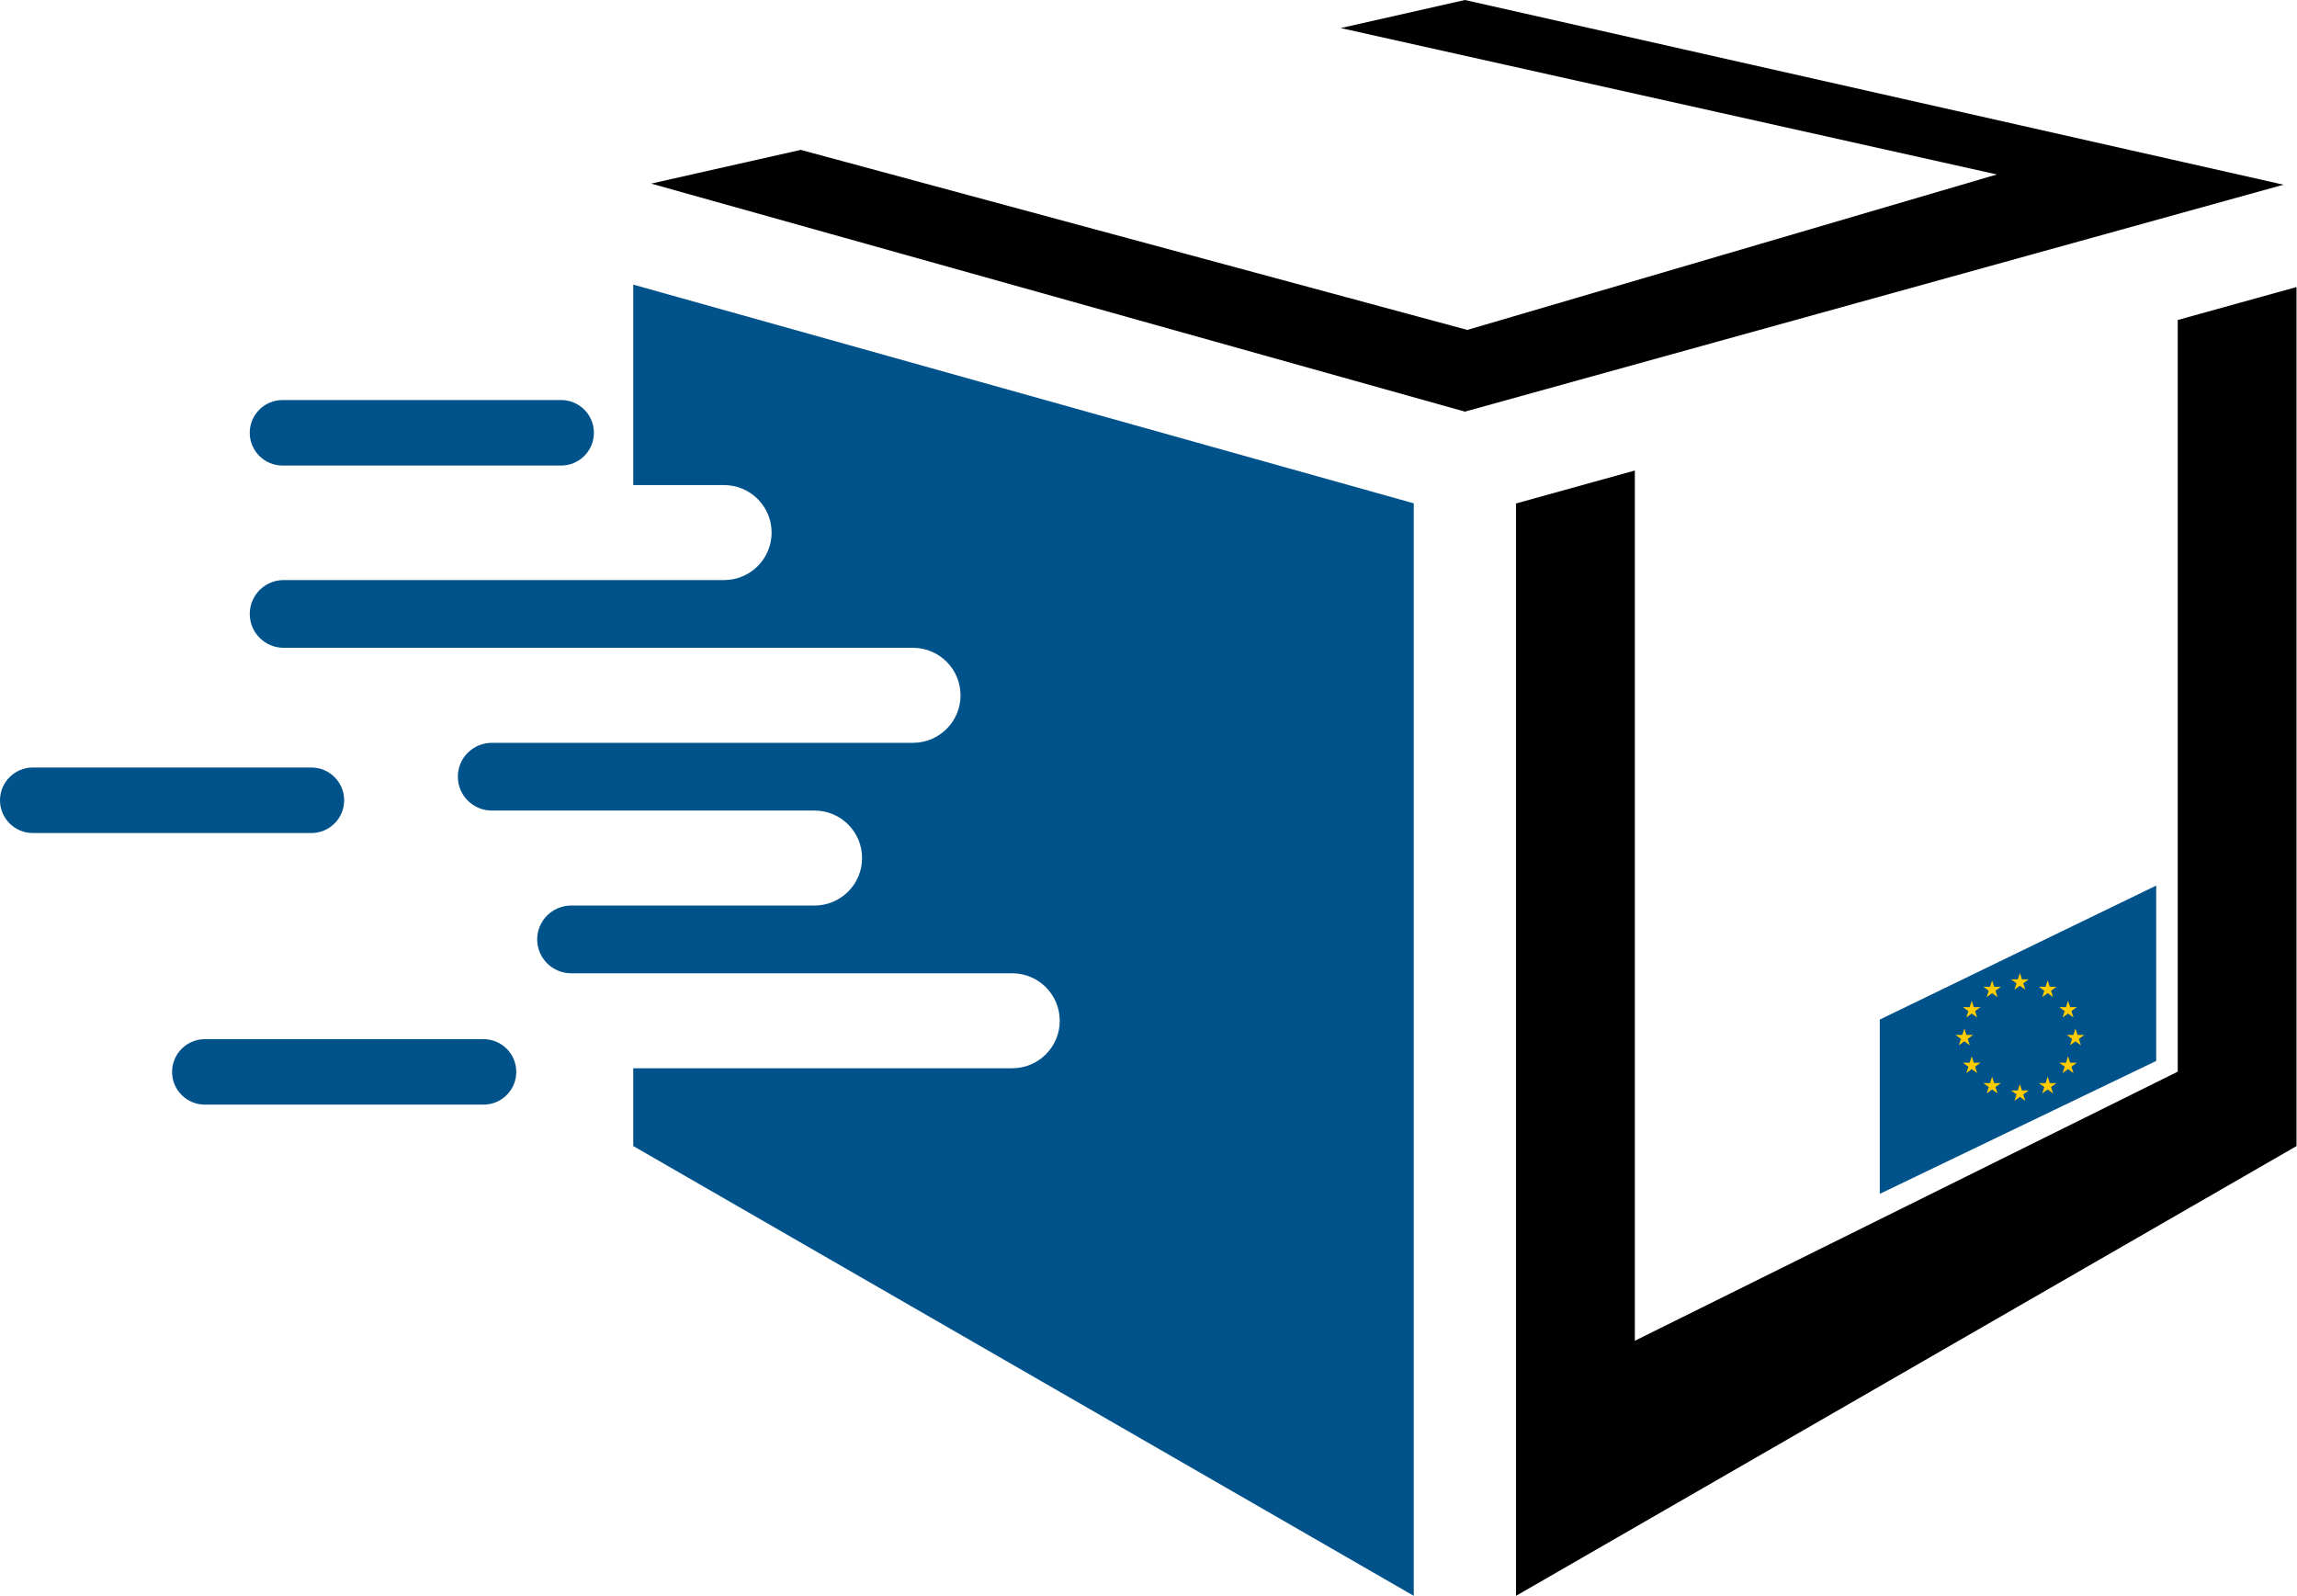
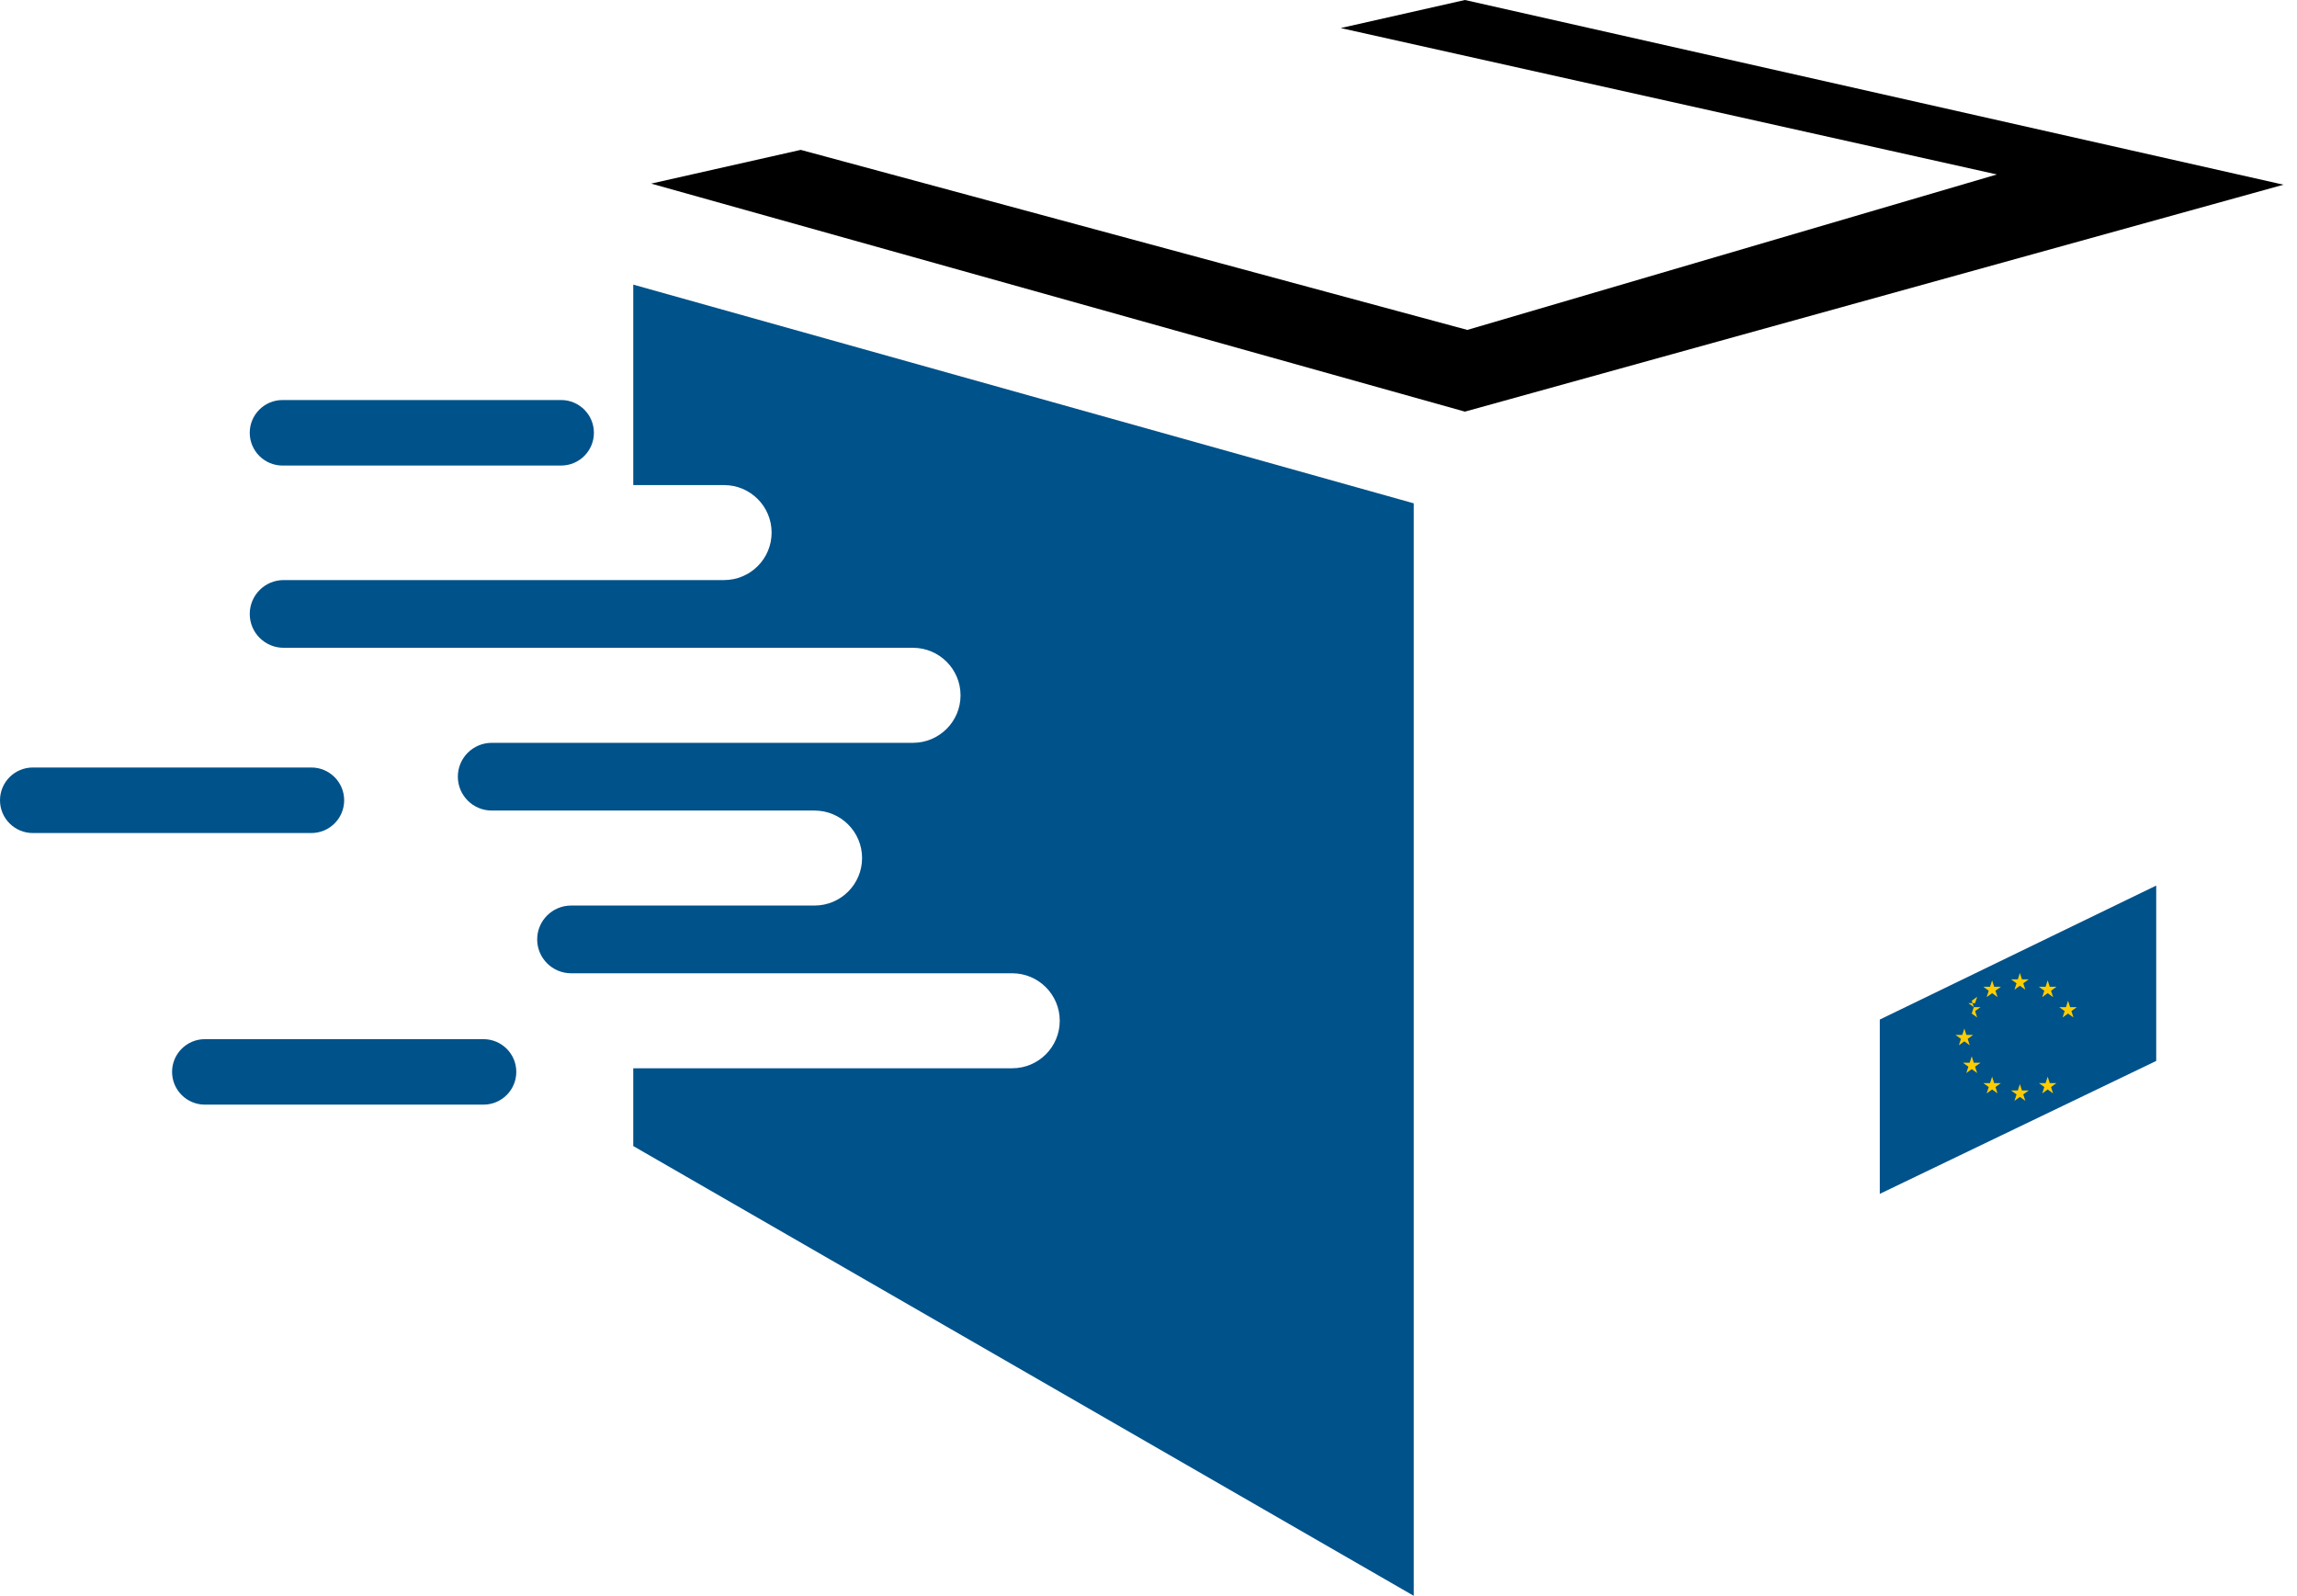
<svg xmlns="http://www.w3.org/2000/svg" width="100%" height="100%" viewBox="0 0 4004 2782" version="1.1" xml:space="preserve" style="fill-rule:evenodd;clip-rule:evenodd;stroke-linejoin:round;stroke-miterlimit:2;">
  <g>
-     <path d="M3796.1,557.762l0,1310.24l-946.341,469.069l0,-1516.9l-207.129,57.417l-0,1904.1l1360.52,-783.979l-0,-1497.36l-207.053,57.416" style="fill-rule:nonzero;" />
    <g>
      <path d="M2553.55,0l-216.482,48.908l1143.81,255.194l-923.113,270.985l-1161.98,-313.837l-260.714,58.796l1418.48,397.471l1426.91,-395.554l-1426.91,-321.963" style="fill-rule:nonzero;" />
      <path d="M1103.87,496.129l-0,349.407l158.145,-0c45.918,-0 83.02,37.102 83.02,82.79c0,45.765 -37.102,82.791 -83.02,82.791l-767.575,-0c-32.656,-0 -59.103,26.447 -59.103,59.103c-0,32.579 26.447,58.95 59.103,58.95l1096.9,-0c45.841,-0 83.02,37.102 83.02,82.867c0,45.688 -37.179,82.79 -83.02,82.79l-734.076,0c-32.733,0 -59.179,26.447 -59.179,58.95c-0,32.656 26.446,59.103 59.179,59.103l562.515,0c45.842,0 82.944,37.026 82.944,82.791c0,45.688 -37.102,82.79 -82.944,82.79l-424.224,0c-32.656,0 -59.18,26.447 -59.18,59.027c0,32.579 26.524,59.026 59.18,59.026l768.801,0c45.842,0 82.944,37.103 82.944,82.791c0,45.764 -37.102,82.79 -82.944,82.79l-660.483,0l-0,135.608l1360.52,783.979l-0,-1904.33l-1360.52,-381.22" style="fill:#00528a;fill-rule:nonzero;" />
      <path d="M842.699,1811.35l-485.55,-0c-31.583,-0 -57.187,25.527 -57.187,57.033c0,31.583 25.604,57.11 57.187,57.11l485.55,0c31.66,0 57.264,-25.527 57.264,-57.11c-0,-31.506 -25.604,-57.033 -57.264,-57.033Zm-242.775,-416.406c0,-31.506 -25.604,-57.11 -57.187,-57.11l-485.55,0c-31.583,0 -57.187,25.604 -57.187,57.11c-0,31.583 25.604,57.11 57.187,57.11l485.55,0c31.583,0 57.187,-25.527 57.187,-57.11Zm378.153,-697.662l-485.551,-0c-31.583,-0 -57.186,25.603 -57.186,57.11c-0,31.506 25.603,57.11 57.186,57.11l485.551,-0c31.583,-0 57.187,-25.604 57.187,-57.11c-0,-31.507 -25.604,-57.11 -57.187,-57.11" style="fill:#00528a;fill-rule:nonzero;" />
    </g>
  </g>
  <g>
    <path id="rect8155" d="M3758.6,1543.61l-0,305.671l-481.863,231.718l-0,-303.818l481.863,-233.571Z" style="fill:#00528a;" />
    <g id="Europasterne">
      <path id="use8167" d="M3520.96,1695.96l3.624,11.154l11.728,0l-9.488,6.894l3.624,11.155l-9.488,-6.894l-9.489,6.894l3.624,-11.155l-9.488,-6.894l11.728,-0l3.625,-11.154Z" style="fill:#fc0;fill-rule:nonzero;" />
      <path id="use8169" d="M3520.96,1889.67l3.624,11.154l11.728,0.001l-9.488,6.894l3.624,11.154l-9.488,-6.893l-9.489,6.893l3.624,-11.154l-9.488,-6.894l11.728,-0.001l3.625,-11.154Z" style="fill:#fc0;fill-rule:nonzero;" />
-       <path id="use8171" d="M3617.82,1792.82l3.624,11.154l11.729,0.001l-9.488,6.894l3.623,11.154l-9.488,-6.893l-9.489,6.893l3.624,-11.154l-9.488,-6.894l11.728,-0.001l3.625,-11.154Z" style="fill:#fc0;fill-rule:nonzero;" />
      <path id="use8173" d="M3424.1,1792.82l3.625,11.154l11.728,0.001l-9.488,6.894l3.624,11.154l-9.489,-6.893l-9.488,6.893l3.624,-11.154l-9.488,-6.894l11.728,-0.001l3.624,-11.154Z" style="fill:#fc0;fill-rule:nonzero;" />
      <path id="use8175" d="M3604.9,1744.39l3.625,11.154l11.728,-0l-9.488,6.894l3.624,11.154l-9.489,-6.893l-9.488,6.893l3.624,-11.154l-9.488,-6.894l11.728,-0l3.624,-11.154Z" style="fill:#fc0;fill-rule:nonzero;" />
      <path id="use8177" d="M3569.39,1708.87l3.625,11.154l11.728,0.001l-9.488,6.894l3.624,11.154l-9.489,-6.893l-9.488,6.893l3.623,-11.154l-9.488,-6.894l11.729,-0.001l3.624,-11.154Z" style="fill:#fc0;fill-rule:nonzero;" />
      <path id="use8179" d="M3472.53,1876.76l3.625,11.154l11.728,0.001l-9.488,6.894l3.623,11.154l-9.488,-6.893l-9.489,6.893l3.624,-11.154l-9.488,-6.894l11.728,-0.001l3.625,-11.154Z" style="fill:#fc0;fill-rule:nonzero;" />
      <path id="use8181" d="M3437.02,1841.25l3.624,11.154l11.728,0l-9.488,6.894l3.624,11.155l-9.488,-6.894l-9.489,6.894l3.624,-11.155l-9.488,-6.894l11.728,-0l3.625,-11.154Z" style="fill:#fc0;fill-rule:nonzero;" />
-       <path id="use8183" d="M3437.02,1744.39l3.624,11.154l11.728,-0l-9.488,6.894l3.624,11.154l-9.488,-6.893l-9.489,6.893l3.624,-11.154l-9.488,-6.894l11.728,-0l3.625,-11.154Z" style="fill:#fc0;fill-rule:nonzero;" />
-       <path id="use8185" d="M3604.9,1841.25l3.625,11.154l11.728,0l-9.488,6.894l3.624,11.155l-9.489,-6.894l-9.488,6.894l3.624,-11.155l-9.488,-6.894l11.728,-0l3.624,-11.154Z" style="fill:#fc0;fill-rule:nonzero;" />
+       <path id="use8183" d="M3437.02,1744.39l3.624,11.154l11.728,-0l-9.488,6.894l3.624,11.154l-9.488,-6.893l3.624,-11.154l-9.488,-6.894l11.728,-0l3.625,-11.154Z" style="fill:#fc0;fill-rule:nonzero;" />
      <path id="use8187" d="M3472.53,1708.87l3.625,11.154l11.728,0.001l-9.488,6.894l3.623,11.154l-9.488,-6.893l-9.489,6.893l3.624,-11.154l-9.488,-6.894l11.728,-0.001l3.625,-11.154Z" style="fill:#fc0;fill-rule:nonzero;" />
      <path id="use8189" d="M3569.39,1876.76l3.625,11.154l11.728,0.001l-9.488,6.894l3.624,11.154l-9.489,-6.893l-9.488,6.893l3.623,-11.154l-9.488,-6.894l11.729,-0.001l3.624,-11.154Z" style="fill:#fc0;fill-rule:nonzero;" />
    </g>
  </g>
</svg>